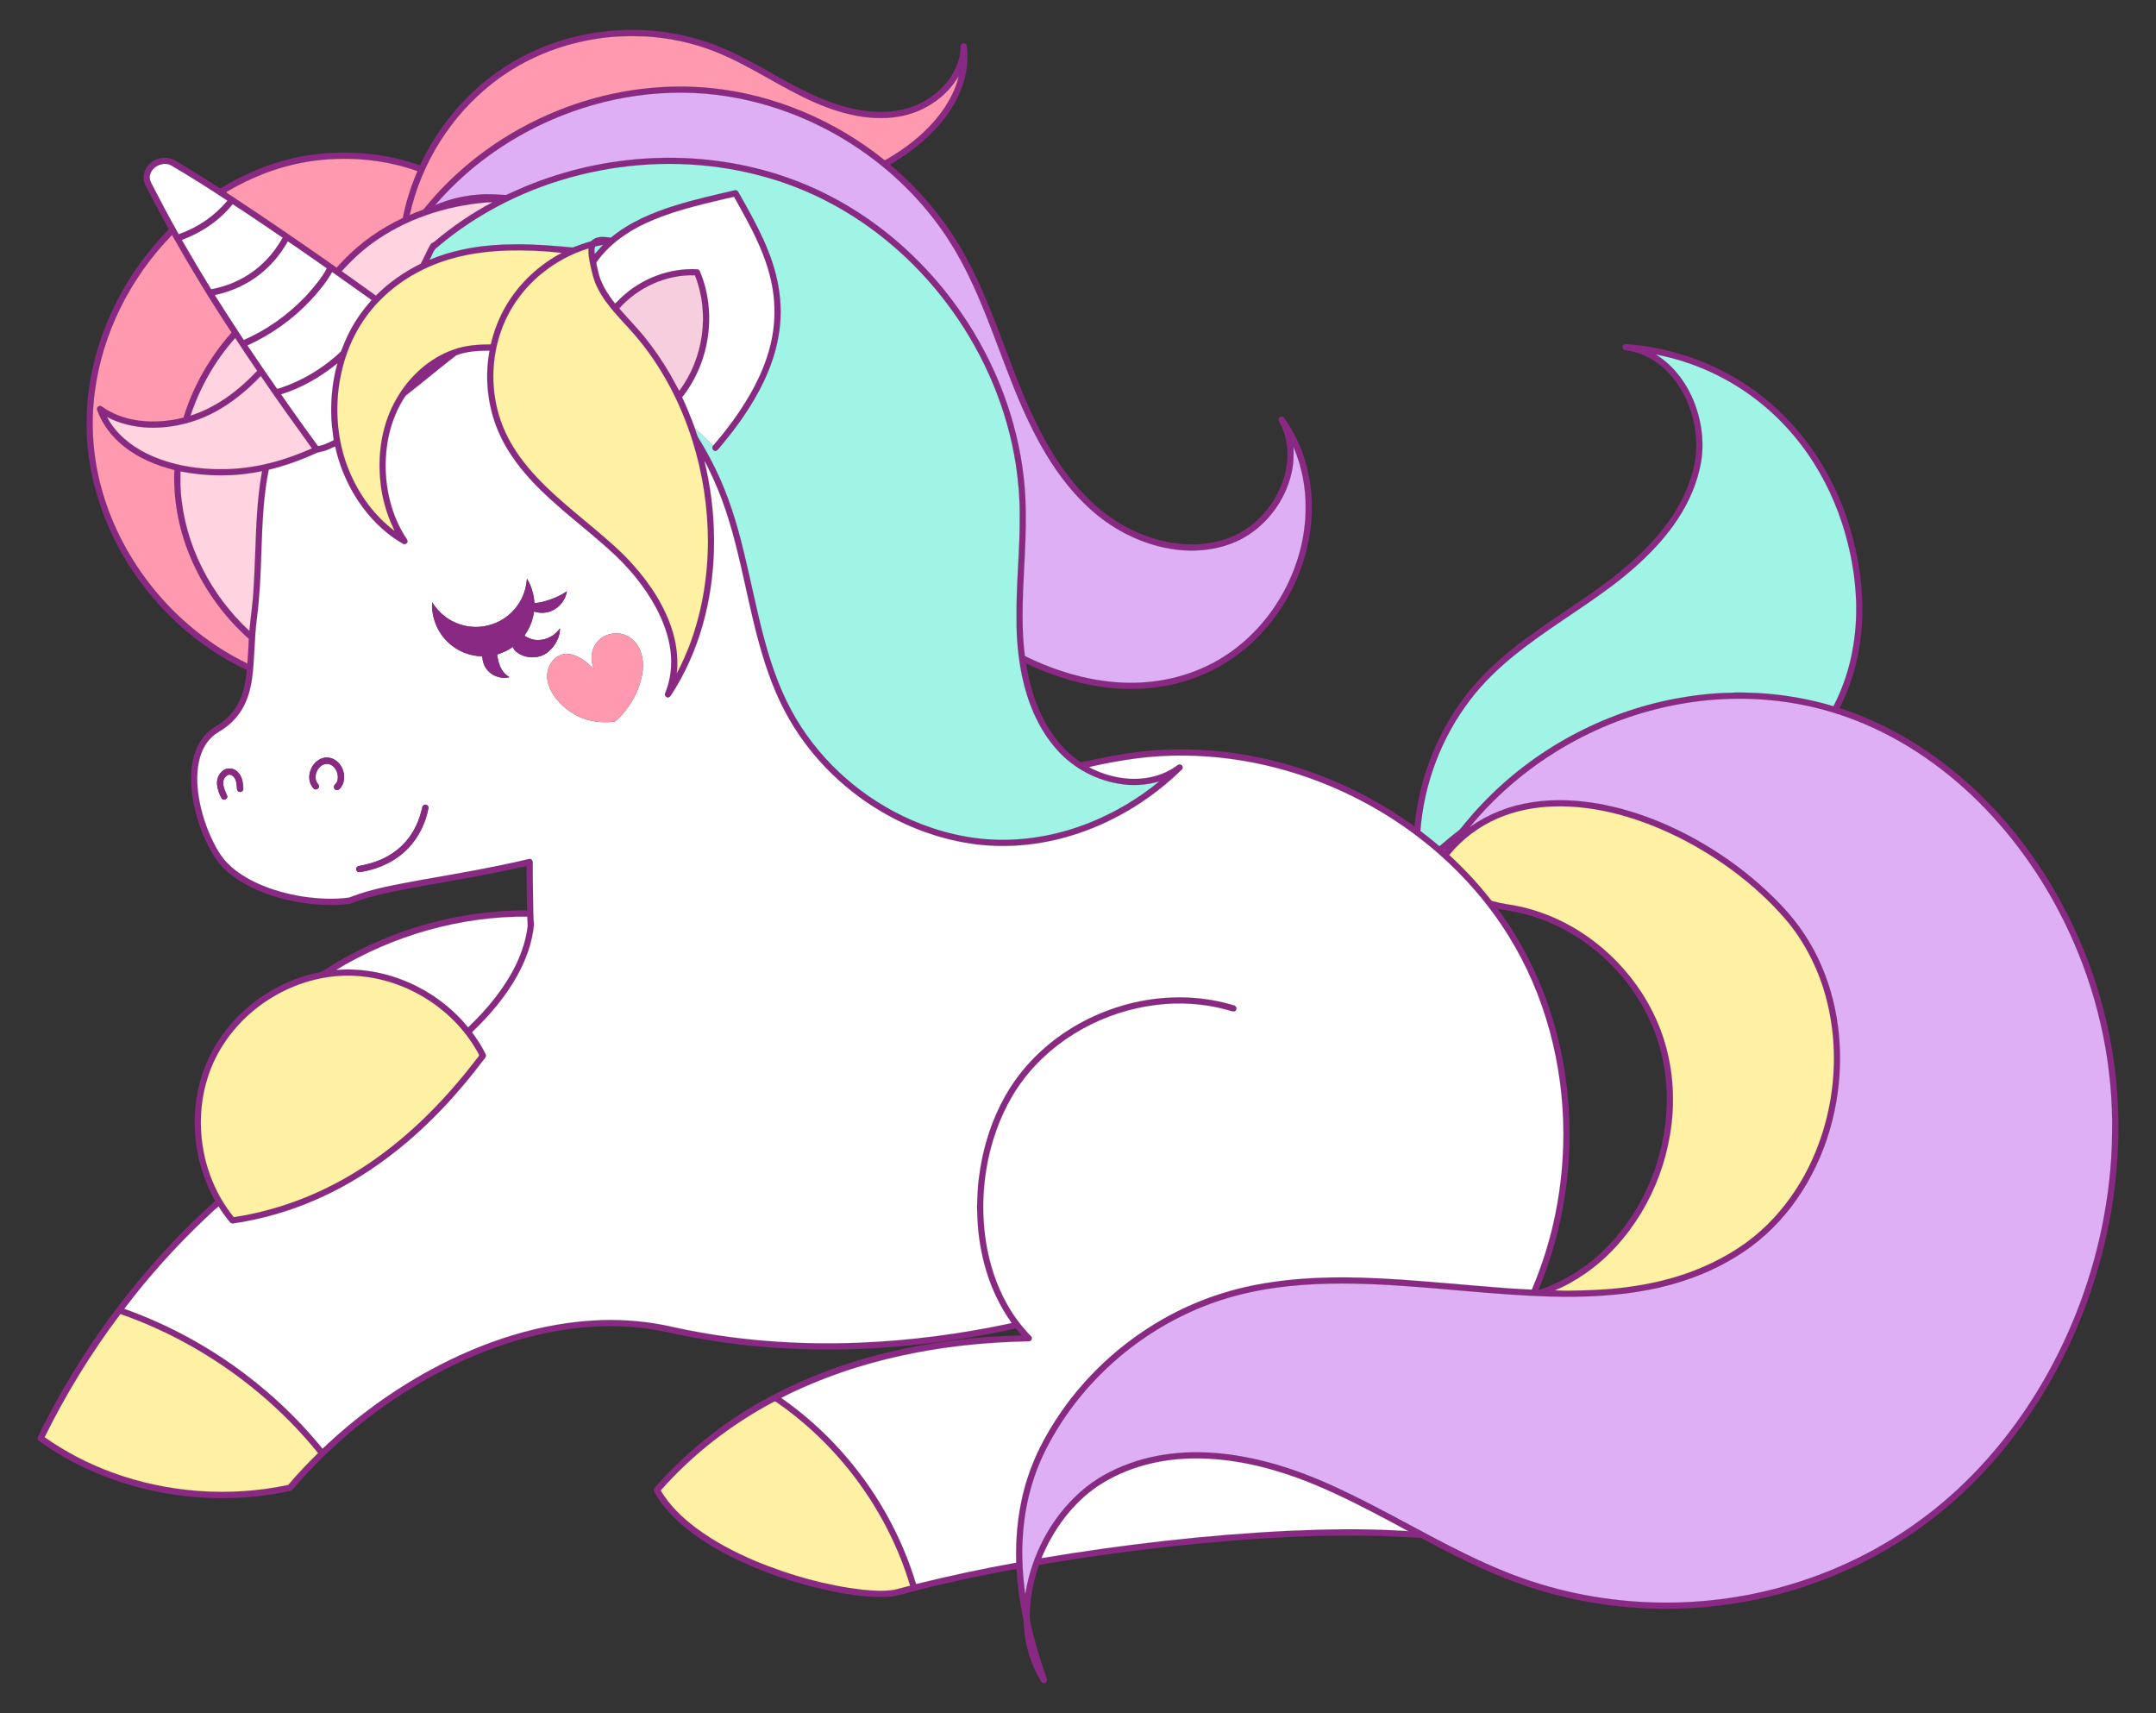
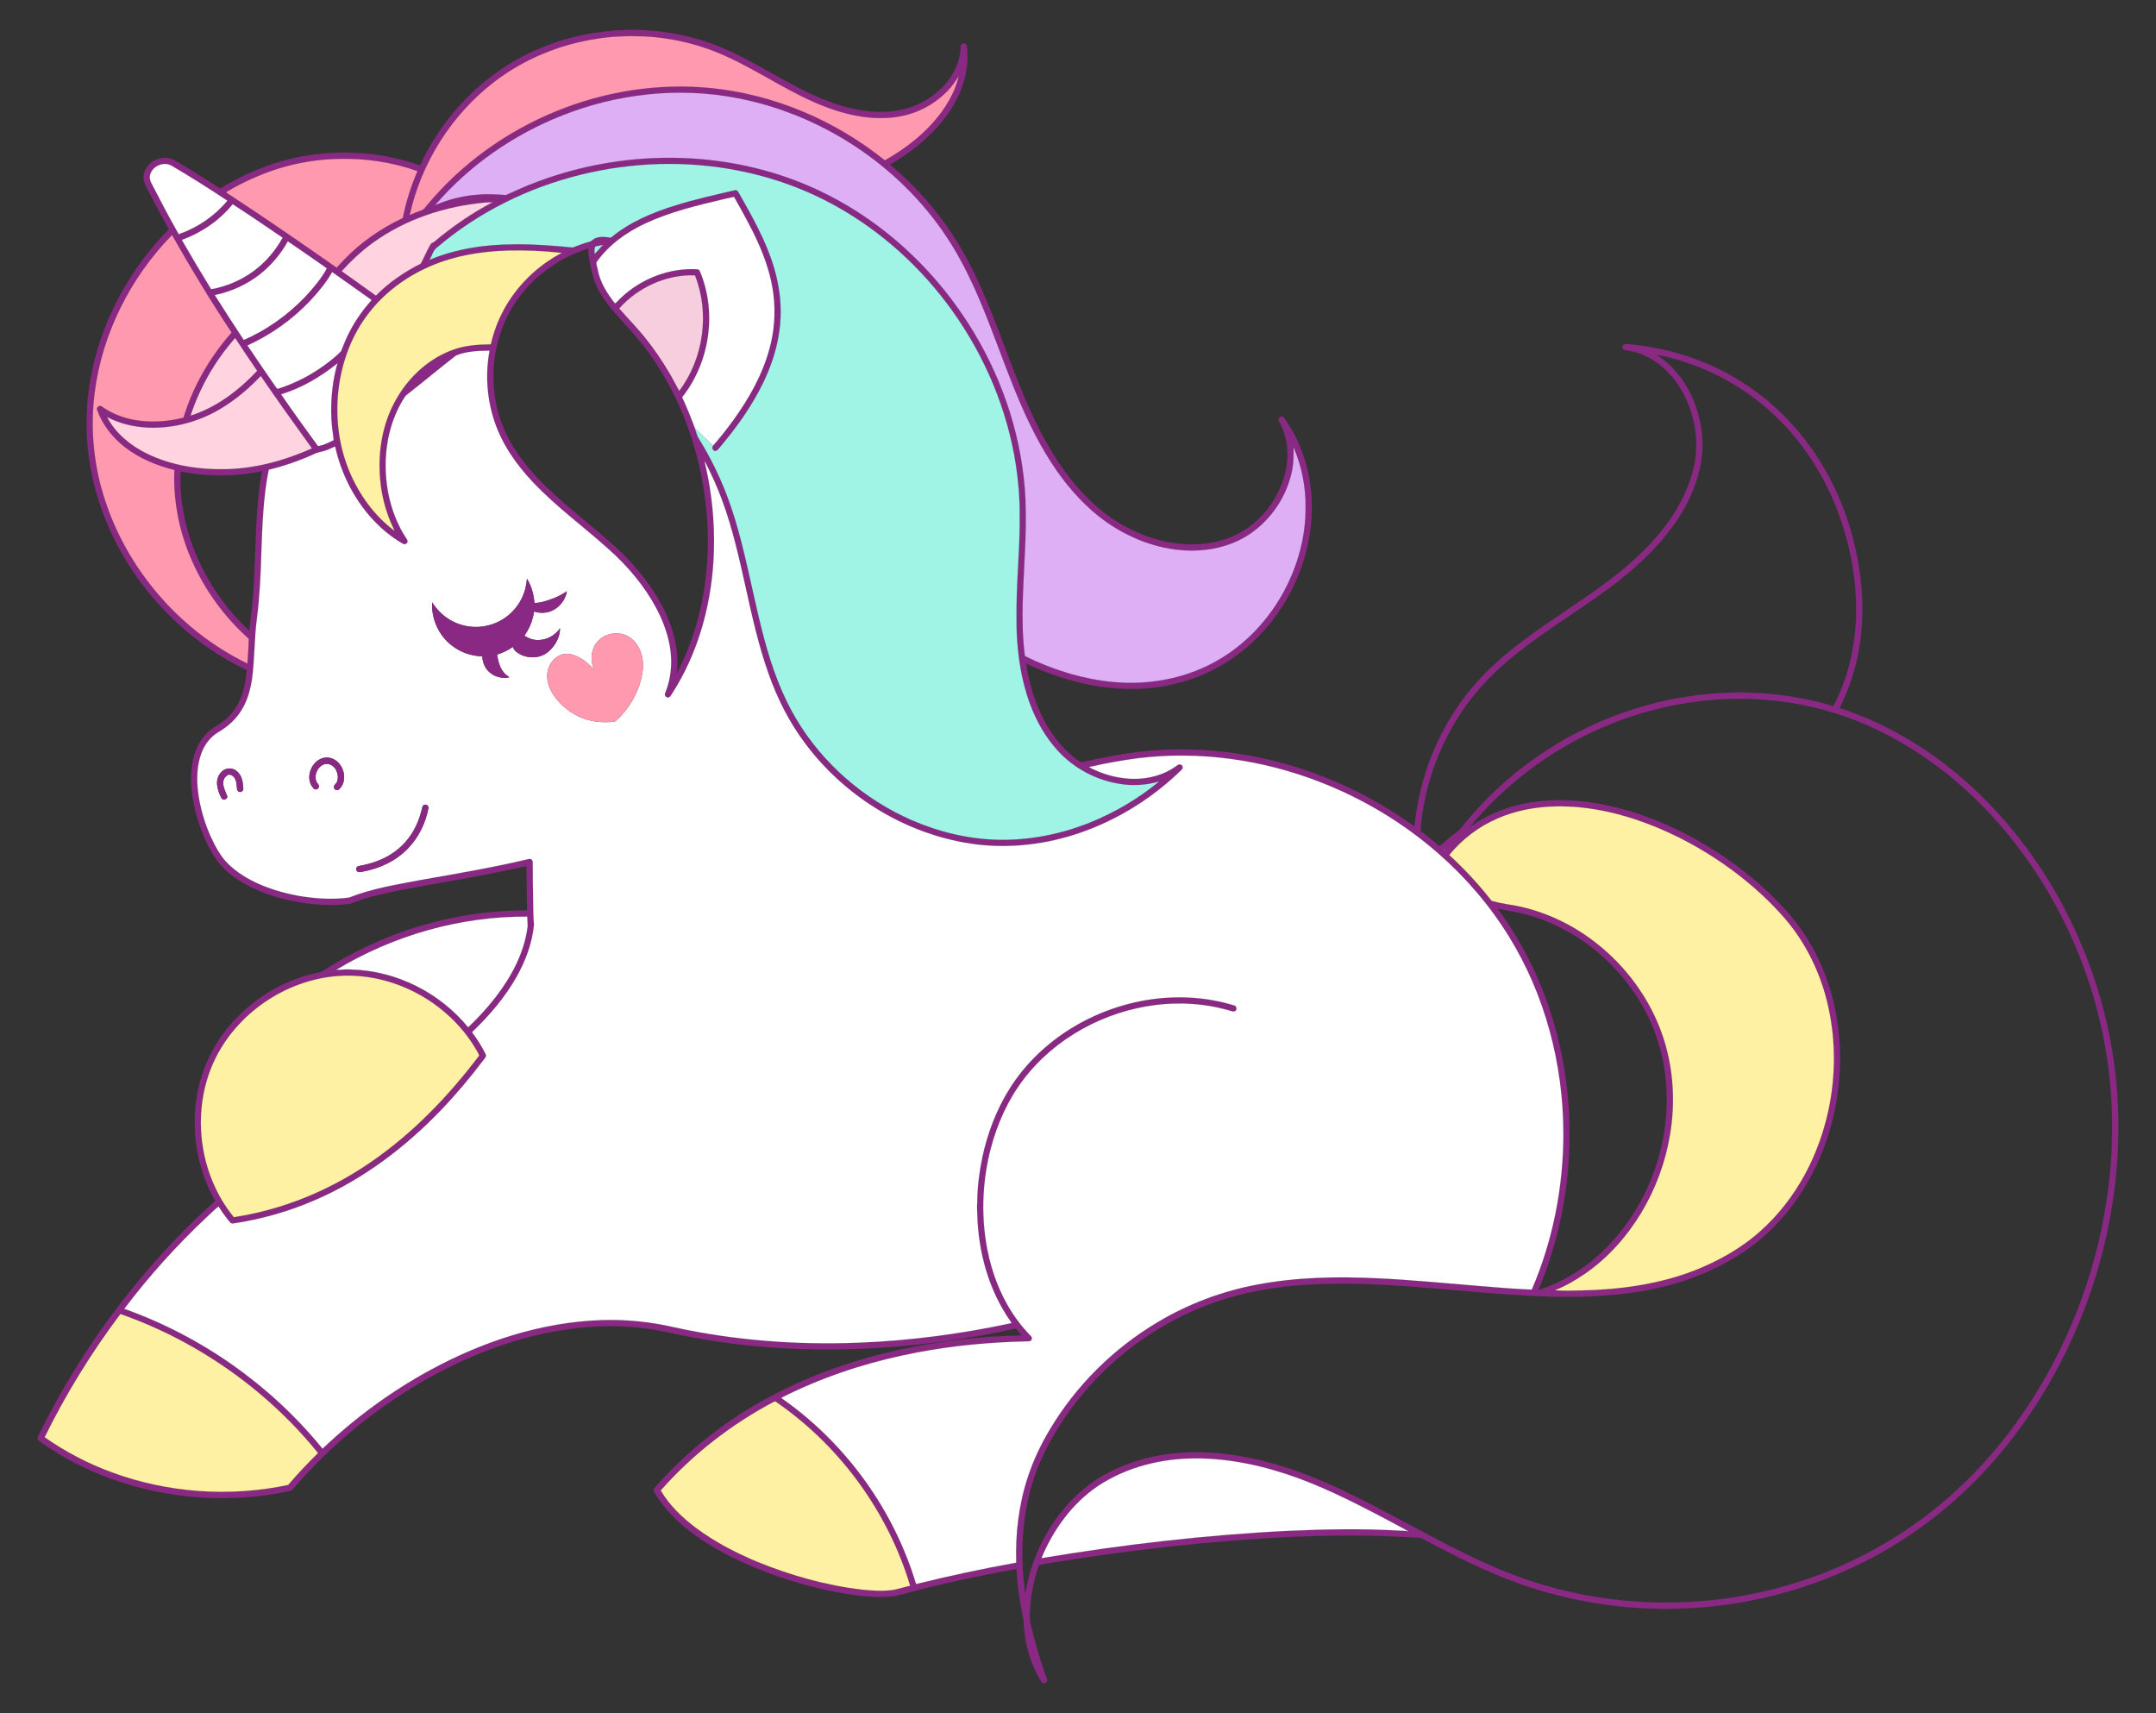
<svg xmlns="http://www.w3.org/2000/svg" version="1.1" id="Layer_1" x="0px" y="0px" viewBox="0 0 2086.847 1657.886" enable-background="new 0 0 2086.847 1657.886" xml:space="preserve">
  <rect x="0" y="0" width="2086.847" height="1657.886" fill="#333333" stroke="none" />
  <g>
    <path fill="#892983" stroke="#892983" stroke-width="0.062" d="M607.35,28.943h10.587c27.46,0.887,54.873,6.287,80.227,17   c33.76,14,63.66,35.713,97.427,49.7c11.913,4.84,24.24,8.833,36.953,10.92c15.54,2.733,31.78,2.527,46.953-2.08   c10.28-3.293,19.913-8.62,28.093-15.68c12.78-10.893,22.047-26.767,22.28-43.853c-0.393-3.553,5.387-4.147,5.833-0.687   c2.413,17.82-1.587,36.173-9.847,52.04c-10.227,19.84-26.133,36.22-43.887,49.507c-6.56,4.92-13.487,9.313-20.527,13.493   c19.56,16.38,37.147,35.133,52.187,55.753c15.227,20.727,27.307,43.587,37.553,67.133c20.947,47.707,35.18,98.367,60.54,144.107   c11.713,21.173,25.773,41.273,43.327,58.04c19.553,19.047,44.18,33.073,70.82,39.293c23.987,5.6,50.247,4.307,72.46-6.96   c20.3-10.627,35.833-29.513,43.36-51.053c6.567-18.613,6.307-40.2-3.58-57.62c-2.353-2.807,2.147-6.733,4.507-3.94   c14.44,19.913,23.247,43.76,26.047,68.153c6.147,52.627-14.193,106.893-51.253,144.353c-18.633,18.867-41.72,33.38-66.993,41.493   c-28.34,9.373-58.947,10.793-88.307,6.02c-23.913-3.893-47.12-11.62-68.98-21.993c3.787,24.513,11.773,48.847,26.207,69.24   c7.333,10.34,16.3,19.633,27.007,26.507c15.04-3.347,30.147-6.46,45.387-8.78c60.773-9.153,123.613-1.573,181.193,19.547   c34.233,12.547,66.747,29.82,96.213,51.3c4.36-46.207,21.827-91.207,50.407-127.84c12.567-16.193,27.487-30.433,43.427-43.273   c30.813-24.827,65.193-44.72,96.613-68.733c24.467-18.847,47.313-40.647,63.313-67.3c10.74-18.127,18.327-38.633,18.94-59.86   c0.353-21.46-5.767-43.1-17.833-60.9c-10.087-15-25.113-27.247-42.88-31.593c-2.827-0.793-5.767-0.98-8.607-1.633   c-2.12-0.507-2.747-3.547-1.193-4.96c0.933-1.113,2.533-0.7,3.827-0.74c37.953,3.08,75.32,14.747,107.8,34.733   c25.24,15.427,47.44,35.72,65.347,59.247c16.92,22.16,29.967,47.18,39.073,73.513c9.553,28.207,15.06,57.893,15.26,87.707   c0.18,33.42-6.713,67.173-22.173,96.94c48.007,15.553,91.84,42.733,128.787,76.933c37.887,35,68.873,77.227,92.113,123.207   c25.633,50.74,41.867,106.26,47.133,162.88c1.08,12.273,1.727,24.593,1.933,36.92v10.287c-0.647,58.627-12.067,117.04-32.98,171.78   c-18.94,49.587-45.653,96.293-79.547,137.187c-31.4,37.967-69.313,70.627-111.98,95.333c-50.893,29.64-108.1,48.293-166.64,54.653   c-16.433,2.007-32.987,2.4-49.513,2.68c-7.053-0.493-14.133-0.2-21.18-0.753c-31.44-1.78-62.713-7-92.98-15.707   c-40.42-11.353-78.28-29.967-115.213-49.607c-1.953-0.913-3.74-2.247-5.827-2.78c-18.707-0.847-37.413-2.033-56.14-2.147   c-59.48-0.58-118.887,3.62-178.02,9.74c-34.34,3.7-68.593,8.147-102.727,13.42c-10.68,1.813-21.447,3.18-32.067,5.36   c-5.413,15.753-8.727,32.313-8.86,49.007c-0.353,6.053,2.02,11.773,3.18,17.627c3.633,14.62,8.173,29.007,13.193,43.207   c0.84,1.753,0.013,3.707-1.72,4.513h-1.62c-1.627-0.58-2.327-2.2-3.153-3.533c-9.147-15.487-14.313-33.213-15.487-51.127   c-0.24-3.173-0.233-6.367-1.1-9.44c-3.087-15.333-5.273-30.88-6.1-46.507c-32.2,5.853-64.273,12.54-95.993,20.653   c-8.507,1.993-16.787,5.133-25.507,6.1c-20.16,1.593-40.3-1.753-60.007-5.707c-32.787-7.12-64.853-17.88-94.9-32.873   c-16.78-8.533-32.987-18.44-47.273-30.76c-10.653-9.24-20.287-19.88-27.173-32.247c-0.607-1.12-0.46-2.6,0.453-3.487   c29.093-33.4,64.107-61.52,102.62-83.34c37.853-21.333,78.813-36.947,120.98-47.3c43.12-10.533,87.44-16.073,131.8-16.993   c-1.913-2.247-3.813-4.507-5.72-6.753c-44.76,9.953-90.32,16.313-136.093,19.047c-64.34,3.653-129.3-0.073-192.407-13.553   c-13.507-3.08-27.167-5.707-41-6.713c-33.06-2.853-66.467,0.727-98.6,8.747c-49.887,12.613-96.833,35.507-139.093,64.667   c-34.32,23.647-65.573,51.733-92.633,83.44c-0.733,0.973-1.86,1.5-3.047,1.707c-56.88,12.227-117.093,8.087-171.873-11.493   c-24.993-9.013-48.867-21.287-70.447-36.82c-0.62-0.493-1.127-1.093-1.607-1.693v-2.06c19.64-40.373,42.967-78.94,69.44-115.2   c30.207-41.127,64.34-79.44,102.42-113.433c-22.733-40.08-26.453-90.733-8.5-133.32c18.447-43.64,59.213-76.48,105.187-87.053   c2.347-0.627,4.913-0.693,7.06-1.933c58.527-38.113,128.207-59.28,198.127-58.853c-0.087-5.833-0.24-11.667-0.26-17.493   c0.06-8.513-0.48-17.013-0.28-25.527c-8.5,1.82-16.953,3.847-25.493,5.48c-31.76,6.607-63.827,11.567-95.687,17.66   c-15.14,3.113-30.38,6.173-44.873,11.653c-1.88,0.733-3.707,1.707-5.74,1.907c-11.987,1.467-24.113,1.293-36.107,0.033   c-13.9-1.527-27.68-4.373-40.913-8.913c-12.233-4.2-24.107-9.753-34.567-17.427c-7.267-5.313-13.813-11.74-18.647-19.367   c-8.06-12.84-13.927-27.007-17.833-41.64c-4.427-16.827-6.567-34.713-2.973-51.907c2.14-10.313,7.013-20.32,14.987-27.367   c3.613-3.407,8.16-5.533,12.127-8.46c6.993-4.993,12.933-11.54,16.84-19.22c5.067-9.927,7.167-21.073,8.133-32.087   c-37.553-17.627-70.593-44.427-96.447-76.8c-33.733-42.187-55.36-94.547-58.333-148.68c-0.413-13.587-0.413-27.24,1.26-40.753   c4.56-39.34,18.367-77.453,39.287-111.033c11.013-17.847,24.233-34.273,38.813-49.32c-5.98-10.593-11.62-21.373-17.28-32.14   c-2.007-4.18-4.42-8.167-6.187-12.453c-2-5.04-0.907-10.873,2.047-15.3c5.58-8.507,17.927-11.953,26.9-6.867   c14.993,8.673,29.62,17.98,44.18,27.367c24.893-15.193,52.393-26.44,81.2-31.44c37.353-6.467,76.433-3.667,112.2,9.073   c2.133-4.4,4.26-8.813,6.633-13.093c23.873-44.247,62.58-80.74,109.16-100.073C549.157,35.53,578.217,29.63,607.35,28.943    M577.703,37.556c-36.26,5.467-71.287,19.913-100.267,42.487c-40.66,31.6-69.733,77.733-80.813,128.013   c3.793-1.74,7.687-3.247,11.613-4.647c2.413-0.713,3.467-3.22,5.1-4.907c33.253-40.093,76.86-71.287,125.047-90.907   c47.04-19.26,98.733-27.427,149.373-22.427c61.5,6.093,120.627,31.287,168.687,69.96c21.44-12.047,41.233-27.773,55.673-47.853   c7.073-10.06,12.94-21.2,15.727-33.247c-3.247,4.987-6.647,9.913-10.827,14.187c-9.393,9.687-21.14,17.067-33.92,21.393   c-15.807,5.38-32.913,5.7-49.307,3.3c-15.58-2.427-30.667-7.373-45.1-13.653c-33.5-14.647-63.48-36.347-97.607-49.687   c-21.067-8.213-43.46-12.9-66.013-14.273C609.257,34.723,593.344,34.95,577.703,37.556 M544.01,111.836   c-46.973,18.533-89.72,48.187-122.66,86.547c13.253-5.573,27.387-9.147,41.753-10.067c8.847-0.827,17.74-0.207,26.58,0.387   c8.507-3.667,16.873-7.753,25.573-11.007c77.9-30.58,166.773-33.713,246.027-6.22c27.407,9.553,53.487,22.847,77.413,39.273   c42.06,28.84,77.533,67.047,103.833,110.707c29.5,48.92,47.54,105.027,50.113,162.2c0.607,16.653,0.3,33.327-0.527,49.96   c-1.387,33.68-4.413,67.607-0.047,101.207c14.22,7.113,29.12,12.867,44.38,17.333c26.927,7.707,55.453,10.907,83.28,6.82   c25.693-3.553,50.64-13.12,71.76-28.247c21.42-15.227,38.953-35.68,51.407-58.78c13.12-24.593,20.88-52.34,20.753-80.307   c0.327-20.1-3.693-40.26-11.567-58.747c0.12,7.08,0.173,14.207-1.173,21.2c-4.687,25.44-20.087,48.667-41.58,63.033   c-21.06,14-47.567,18.007-72.327,14.653c-26.833-3.64-52.273-15.3-73.48-31.987c-18.46-14.7-33.78-33.033-46.507-52.833   c-14.353-22.34-25.533-46.54-35.493-71.1c-10.747-26.62-20.16-53.76-31.167-80.273c-9.56-23.007-20.387-45.607-34.213-66.387   c-46.16-69.44-121.193-118.733-203.04-134.3C656.65,83.996,597.33,90.676,544.01,111.836 M269.743,163.13   c-17.76,5.533-34.773,13.333-50.773,22.793c1.047,1.387,2.74,2.033,4.12,3.027c34.66,22.707,68.76,46.26,102.713,70.013   c2.567-2.74,5.093-5.52,7.713-8.2c16.113-16.6,35.427-29.92,56.32-39.787c3.08-15.567,7.933-30.76,14.207-45.333   c-24.607-8.793-50.88-12.613-76.973-11.833C307.657,154.23,288.303,157.423,269.743,163.13 M561.817,169.196   c-50.607,12.487-98.64,36.167-138.393,70.013c-4.187,2.807-5.093,8.113-7.58,12.2c26.02-10.913,54.46-14.96,82.533-14.973   c18.713-0.267,37.38,1.32,55.987,3.08c5.687-2.22,11.427-4.34,17.32-5.94c1.493-0.887,2.673-2.26,4.3-2.94   c4.793-2.133,10.22-1.38,15.24-0.613c18.2-15.127,40.387-24.433,62.807-31.34c18.747-5.873,37.96-10.087,57.073-14.56   c1.467-0.533,2.933,0.473,3.6,1.76c8.393,14.753,16.773,29.547,23.847,44.993c6.687,14.753,12.207,30.16,14.927,46.167   c2.933,16.207,2.96,32.953-0.027,49.153c-2.607,15.08-7.773,29.627-14.307,43.433c-11,22.913-25.853,43.76-42.22,63.127   c-1.28,1.507-2.447,3.327-4.5,3.827c-2.527-0.407-3.887-3.233-2.24-5.32c6.9-7.813,13.32-16.04,19.467-24.453   c15.067-20.84,28.033-43.64,34.907-68.56c4.887-17.253,6.233-35.48,4.053-53.273c-2.153-17.507-7.813-34.413-15.047-50.447   c-6.773-15.133-15.007-29.547-23.1-43.993c-3.147,0.66-6.287,1.367-9.413,2.067c-25.98,6.167-52.22,12.36-76.533,23.687   c-18.36,8.567-35.427,20.88-47.187,37.58c-0.287,2.367,0.967,4.787,1.293,7.173c2.273,12.253,9.093,23.02,16.713,32.647   c2.22-1.7,3.913-3.98,6.027-5.807c19.607-18.42,46.767-28.873,73.72-27.3c1.14,0.013,1.987,0.967,2.393,1.967   c16.747,39.78,9.593,88.187-17.187,121.907c4.567,9.66,8.493,19.6,12.2,29.607c1.293,3.587,1.993,7.46,4.133,10.687   c5.667,9.2,10.9,18.673,15.607,28.407c12.813,25.9,21.24,53.707,27.96,81.74c6.893,28.153,12.3,56.667,19.907,84.647   c7.173,26.52,16.553,52.687,30.68,76.36c25.84,43.307,65.787,77.833,111.98,97.907c26.373,11.44,54.867,18.28,83.66,18.873   c30.08,0.613,60.16-5.347,88.067-16.487c24.307-9.727,47.14-23.193,67.36-39.827c-12.82,3.653-26.433,4.467-39.553,2.02   c-24.22-4.12-46.853-17.2-62.307-36.333c-16.073-19.38-25.627-43.373-30.807-67.82c-3.727-18.18-5.467-36.747-5.293-55.3   c-0.507-33.82,3.507-67.52,3.06-101.333c0.113-15.873-1.347-31.713-3.633-47.407c-8.307-54.06-30.18-105.78-62.107-150.113   c-29.347-40.767-67.307-75.513-111.2-100.073c-29.487-16.56-61.66-28.253-94.827-34.78   C664.583,155.183,611.85,156.81,561.817,169.196 M145.257,169.496c-0.707,2.54,0.047,5.22,1.167,7.527   c8.56,16.673,17.307,33.267,26.553,49.573c18.227-6.267,34.72-17.547,47.053-32.373c-17.673-11.68-35.547-23.067-53.827-33.767   C158.523,155.816,147.177,160.783,145.257,169.496 M360.297,235.45c-10.8,7.88-20.567,17.087-29.513,27   c11,7.893,22.12,15.633,33.053,23.627c12.5-12.787,27.487-22.92,43.4-30.94c3.387-6.067,5.867-12.627,9.44-18.6   c0.693-1.393,2.34-1.62,3.487-2.487c17.413-14.6,36.2-27.66,56.333-38.22c-2.033-0.047-4.073,0.02-6.1,0.167   C431.17,199.376,392.243,212.096,360.297,235.45 M225.21,197.656c-12.753,15.807-30.153,27.573-49.167,34.547   c9.227,16.013,18.647,31.913,28.34,47.647c14.873-2.547,29.107-8.727,41.253-17.667c11.553-8.467,20.893-19.687,27.907-32.127   C257.49,219.176,241.517,208.163,225.21,197.656 M91.663,380.27c-3.893,30.42-1.687,61.58,6.28,91.187   c19.887,73.593,72.927,137.413,141.5,170.653c0.653-7.933,1.007-15.893,1.347-23.847c-25.44-22.693-45.633-51.313-58.153-83.04   c-10.127-25.433-15.02-52.96-13.893-80.333c-17.333-4.34-34.253-11.373-48.38-22.48c-11.773-9.213-21.327-21.513-26.373-35.653   c-0.933-2.16,1.6-4.733,3.747-3.8c1.9,0.913,3.513,2.313,5.333,3.367c9.553,5.793,20.427,9.267,31.487,10.693   c14.347,1.86,29.047,0.74,43.033-2.88c9.253-30.413,25.513-58.52,46.533-82.313c-20.36-30.72-39.527-62.227-57.633-94.32   C126.25,268.756,98.87,322.93,91.663,380.27 M278.577,233.623c-6.753,12.26-15.973,23.16-26.953,31.827   c-12.733,10.013-27.867,16.833-43.7,20.133c9.227,14.533,18.527,29.033,28.033,43.387c22.353-9.673,42.54-24.2,59.407-41.733   c7.773-8.513,15.487-17.327,20.953-27.54C303.743,250.996,291.284,242.116,278.577,233.623 M576.063,238.636   c-0.793,2.28-0.633,4.707-0.52,7.073c2.96-2.6,5.153-5.98,8.107-8.62C581.083,237.416,578.577,238.07,576.063,238.636    M524.33,264.79c-18.613,15.16-32.967,35.627-40.287,58.527c-8.713,26.613-8.667,56.033,0.24,82.593   c4.307,12.827,10.807,24.853,18.673,35.84c20.267,28.187,48.193,49.353,74.413,71.62c12.453,10.593,24.953,21.247,35.76,33.567   c16.84,18.953,31.107,40.807,38.287,65.307c3.727,12.707,5.047,26.107,3.7,39.28c20.7-38.967,29.873-83.353,30.1-127.287   c-0.087-33.287-5.133-66.573-15.2-98.313c-11.727-37.027-30.173-72.153-55.573-101.647c-12.493-14.507-27.027-27.713-35.793-45   c-3.787-7.153-5.62-15.093-7.313-22.94c-1.047-5.22-2.107-10.507-1.787-15.86C553.077,245.51,537.643,253.87,524.33,264.79    M491.23,242.503c-27.653,0.827-55.607,5.747-80.66,17.867c-22.04,10.487-41.733,26.193-56.093,45.993   c-15.46,21.14-24.24,46.713-27.02,72.64c-2.66,25.813,0.513,52.367,10.46,76.413c9.32,22.747,24.193,43.52,43.953,58.307   c-1.093-2.873-2.62-5.547-3.78-8.393c-5.627-13.427-9.08-27.767-10.22-42.28c-2.28-26.413,2.4-53.827,15.74-76.947   c12.313-21.58,31.793-39.607,55.467-47.827c11.447-4.14,23.733-4.953,35.8-5.04c0.68-1.06,0.653-2.44,1.04-3.627   c3.733-14.527,9.92-28.433,18.353-40.84c12.533-18.413,29.673-33.707,49.42-44.013C526.29,242.79,508.737,242.076,491.23,242.503    M300.377,290.963c-17.22,18.22-38.027,32.987-60.833,43.373c9.087,13.573,18.353,27.033,27.647,40.467   c0.487,0.587,0.9,1.707,1.9,1.373c15.833-4.987,30.827-12.613,44.293-22.307c5.833-4.293,11.653-8.72,16.673-13.947   c2.513-6.44,5.093-12.887,8.347-19.007c5.673-11.073,12.987-21.247,21.253-30.533c-12.727-8.987-25.367-18.093-38.133-27.027   C315.73,273.443,308.27,282.47,300.377,290.963 M599.397,298.496c8.653,10.04,18.073,19.413,26.253,29.867   c8.073,10.16,15.38,20.92,21.967,32.1c3.527,5.8,6.467,11.933,9.833,17.813c23.54-31.447,29.72-75.207,15.173-111.78   C645.05,265.51,617.683,278.01,599.397,298.496 M184.517,402.163c25.053-7.92,46.513-24.367,64.373-43.273   c-7.14-10.533-14.373-21-21.26-31.7C208.343,348.883,193.617,374.61,184.517,402.163 M441.497,344.01   c-15.673,12.04-30.76,24.833-46.347,36.993c-1.1,0.88-2.28,1.707-3.107,2.873c-11.88,18.04-17.773,39.58-18.64,61.047   c-0.893,24.547,4.333,49.64,16.727,70.987c1.313,2.42,3.127,4.553,4.313,7.047c0.8,2.273-1.913,4.553-4.06,3.527   c-12.5-7-23.453-16.54-32.84-27.32c-16.393-19.107-27.767-42.407-33.153-66.973c-2.42,0.733-4.553,2.153-6.94,2.973   c-3.627,1.633-7.62,2.08-11.347,3.353c-14.76,6.833-30.153,12.273-45.96,16.133c-5.267,25.967-6.12,52.56-7.113,78.947   c-0.573,21.8-1.6,43.613-4.387,65.26c-2.527,19.253-2.033,38.773-4.647,58.013c-1.6,10.86-4.6,21.733-10.587,31.047   c-5.42,8.633-13.24,15.573-22.027,20.667c-7.96,4.693-13.78,12.533-16.727,21.227c-4.06,11.533-4.307,24.02-2.98,36.06   c1.813,15.027,6.067,29.727,12.22,43.547c4.4,9.527,9.34,19.093,16.893,26.533c8.393,8.287,18.627,14.5,29.347,19.32   c13.667,6.08,28.227,10.007,42.98,12.373c14.84,2.133,30.02,3.067,44.913,0.92c22.127-8.78,45.8-12.507,69.08-16.933   c34.987-6.2,70.073-12.047,104.647-20.307c2.22-0.76,4.273,1.407,3.913,3.587c-0.073,12.9,0.24,25.787,0.427,38.687   c0.187,7.12,0.04,14.26,0.793,21.353c-1.713,17.447-7.853,34.227-16.32,49.493c-11.407,20.44-26.793,38.4-43.673,54.513   c5.053,6.747,9.607,13.907,13.313,21.487c0.833,1.98-0.807,3.607-1.907,5.047c-12.74,16.88-26.347,33.1-40.96,48.387   c-34.72,36.293-75.6,67.313-121.853,87.34c-25.4,11.087-52.273,18.76-79.68,22.847c-1.24,0.273-2.533-0.2-3.247-1.24   c-4.007-4.813-7.733-9.873-11.007-15.213c-4.033,3.187-7.693,6.86-11.48,10.347c-28.967,27.28-55.747,56.927-79.733,88.68   c74.653,26.54,141.84,73.873,191.847,135.34c31.193-29.653,66.18-55.36,103.973-75.973c51.027-27.793,107.86-46.54,166.247-48.487   c23.447-0.713,47.007,1.56,69.853,6.9c58.853,12.907,119.4,17.373,179.553,14.967c49.533-1.94,98.827-8.54,147.28-18.92   c-1.413-2.76-3.507-5.107-5.047-7.787c-17.513-27.527-26.307-60.02-27.967-92.433c-0.033-5.767-0.753-11.54-0.207-17.293   c0.127-14.327,1.96-28.587,4.853-42.607c5-23.5,13.653-46.327,26.433-66.72c13.98-22.24,33.08-41.12,55.027-55.493   c23.02-15.107,49.173-25.347,76.287-30.107c28.333-4.833,57.84-3.633,85.387,4.793c3.127,0.147,4.26,4.813,1.187,5.947   c-2.527,0.447-4.873-0.86-7.253-1.413c-22.173-6.14-45.553-7.587-68.367-4.833c-50.313,6.087-98.567,32.127-129.227,72.8   c-14.88,19.74-25.067,42.747-31.3,66.593c-7.513,29.2-9.193,59.94-4.553,89.747c3.34,21.4,10.12,42.367,20.833,61.24   c6.26,11.053,14.013,21.253,22.887,30.347c1.593,1.487,0.507,4.627-1.667,4.793c-5.327,0.327-10.673,0.313-16,0.54   c-35.827,1.42-71.587,5.527-106.64,13.153c-40.633,8.733-80.32,22.22-117.433,41c1.087,1.26,2.607,2.013,3.913,3.027   c59.94,43.167,105.273,106.393,126.453,177.187c32.067-7.847,64.353-14.847,96.86-20.667c-0.78-27.98,2.433-56.247,11.307-82.873   c5.22-16.147,12.627-31.527,21.327-46.073c25.34-42.573,61.66-78.44,104.213-103.747c29.507-17.667,62.167-29.967,95.947-36.34   c37.98-7.233,76.873-8.067,115.393-6.253c33.873,1.487,67.613,4.9,101.4,7.633c16.473,1.433,32.967,2.713,49.487,3.4   c20.553-47.74,30.7-99.813,30.56-151.733c-0.18-66.487-17.66-133.327-52.727-190.033c-18.553-30.027-41.793-57.107-68.36-80.32   c-33.773-29.54-72.813-53-114.647-69.187c-55.6-21.58-116.447-30.233-175.74-22.98c-15.967,2.04-31.793,5.007-47.487,8.533   c1.627,1.253,3.573,1.967,5.427,2.847c11.927,5.46,24.98,8.5,38.1,8.6c14.153,0.04,28.533-3.713,40.153-11.967   c1.327-0.907,2.633-2.347,4.427-1.96c2.42,0.147,3.34,3.72,1.42,5.14c-27.927,27.26-61.813,48.533-98.773,61.167   c-31.927,10.953-66.28,15.153-99.84,11.093c-65.22-8.22-125.927-44.607-165.3-97.04c-15.587-20.527-27.36-43.753-35.9-68.02   c-19.653-54.953-24.927-113.893-45.227-168.647c-4.687-12.753-10.42-25.093-16.58-37.193c0.093,2.287,0.887,4.453,1.327,6.68   c5.62,25.547,8.233,51.773,7.64,77.92c-1.107,49.927-14.2,100.333-41.813,142.307c-0.56,1.153-1.773,1.56-2.873,2.02   c-0.927-0.507-2.133-0.74-2.567-1.813c-0.88-1.44,0.1-3.013,0.58-4.393c4.727-12.013,6.013-25.153,4.68-37.947   c-1.653-14.873-6.873-29.16-13.807-42.353c-11.607-21.76-27.773-40.867-46.167-57.193c-24.1-21.713-50.533-40.873-72.92-64.46   c-16.227-17.093-30.213-36.88-37.68-59.413c-7.333-21.873-8.947-45.627-4.733-68.3C462.944,339.49,451.69,339.876,441.497,344.01    M1602.95,343.143c18.627,11.573,31.733,30.56,38.773,51.093c6.54,19.207,8.253,40.3,3.347,60.087   c-4.487,19.707-13.727,38.1-25.493,54.447c-16.74,23.2-38.213,42.553-61.027,59.627c-30.053,22.38-62.447,41.507-91.693,64.993   c-15.947,12.807-30.84,27.067-43.307,43.327c-28.147,36.547-45.187,81.473-48.687,127.447c4.62,3.44,9.127,7.04,13.567,10.727   c1.74,1.18,3.113,3.113,5.053,3.9c5.633-4.853,11.293-9.707,17.253-14.18c2.86-2.027,4.733-5.04,6.987-7.66   c5.407-6.573,11.027-12.98,16.94-19.107c49.667-52.307,116.073-88.36,186.94-101.753c17.873-3.26,35.987-5.5,54.173-5.687   c8.2-0.727,16.413,0.107,24.627,0.213c25.127,1.333,50.127,5.553,74.24,12.793c9.5-18.293,15.947-38.14,19.147-58.493   c5.487-32.987,2.72-66.94-5.34-99.28c-6.693-26.953-17.44-52.953-32.2-76.507c-16.173-25.907-37.28-48.78-62.08-66.64   C1667.097,362.983,1635.73,349.39,1602.95,343.143 M272.117,381.643c11.567,16.887,23.627,33.433,35.633,50.007   c5.447-0.673,10.333-3.34,15.193-5.707c-1.087-8.74-2.407-17.487-2.407-26.32c-0.2-16.14,1.567-32.413,6.033-47.953   C310.39,364.763,292.057,375.47,272.117,381.643 M215.31,394.51c-21.273,13.28-46.507,20.26-71.6,19.393   c-13.84-0.613-27.7-3.773-40.013-10.247c8.193,15.733,22.553,27.413,38.247,35.193c24.013,11.78,51.2,15.847,77.747,15.127   c28.413-0.787,56.253-8.46,82.093-20.047c-0.807-1.48-1.867-2.787-2.847-4.14c-15.76-21.78-31.38-43.66-46.533-65.867   C241.324,375.543,229.043,386.123,215.31,394.51 M174.737,456.303c-0.127,6.42-0.167,12.86,0.273,19.267   c3.633,51.333,28.793,100.127,66.34,134.947c1.247-13.867,3.493-27.64,4.08-41.56c2.447-37.68,1.36-75.713,8.213-112.993   C227.737,461.47,200.703,461.37,174.737,456.303 M1601.357,686.79c-69.407,17.84-133.007,57.973-178.473,113.427   c17.6-12.42,38.14-20.54,59.433-23.747c21.88-3.56,44.293-2.353,66.053,1.493c41.22,7.647,80.253,24.947,115.247,47.8   c21.953,14.387,42.353,31.18,60.44,50.22c16.647,17.3,30.147,37.607,39.487,59.733c17.467,41.02,21.467,87.173,13.833,130.92   c-8.367,48.493-31.613,95.033-68.313,128.247c-18.3,16.627-39.947,29.253-62.753,38.627c-26.293,10.713-54.333,16.733-82.553,19.4   c-33.7,3.373-67.647,2.273-101.387-0.007c-62.38-4.087-124.68-12.827-187.327-10.187c-35.16,1.473-70.467,6.887-103.58,19.14   c-63.913,23.54-119.147,70.073-152.853,129.293c-8.353,14.567-15.213,30.033-19.913,46.167c-5.147,17.187-7.94,35.027-8.847,52.927   c-0.993,17.407,0.233,34.853,2.42,52.127c0.813-2.173,0.86-4.52,1.4-6.747c7.507-37.233,27.527-72.273,57.213-96.213   c14.247-11.38,30.867-19.54,48.153-25.18c17.653-5.68,36.187-8.373,54.7-8.82c31.74-0.493,63.313,5.6,93.38,15.507   c23.04,7.593,45.193,17.607,66.9,28.38c47.927,23.767,93.74,51.953,143.507,71.893c87.193,35.18,186.347,39.12,276.273,11.927   c50.487-15.1,98.073-39.953,139.16-72.973c39.547-31.747,72.833-70.967,99.22-114.2c29.347-48.16,50.287-101.387,61.9-156.567   c6.327-30.62,10.087-61.84,10.207-93.12c1.153-63.073-11.873-126.267-37.007-184.093c-20.607-47.473-49.287-91.553-85.147-128.927   c-35.553-37.073-78.487-67.553-126.5-86.207c-27.647-10.793-56.9-17.46-86.487-19.753   C1673.017,674.316,1636.443,677.763,1601.357,686.79 M1449.563,792.076c-18.113,7.827-34.28,20.073-46.76,35.347   c14.087,12.987,27.247,26.993,39.133,42.027c0.887,1.053,1.607,2.54,3.16,2.713c4.387,1.127,8.813,2.153,13.307,2.847   c17.707,2.44,34.953,7.847,51.087,15.507c47.533,22.72,85.253,65.473,101.167,115.773c9.287,29.62,11.033,61.433,5.813,91.987   c-4.367,26.467-13.82,52.08-27.607,75.093c-13.88,23.04-32.107,43.7-54.28,59.067c-9.253,6.313-18.973,12.12-29.413,16.233   c8.6,0.733,17.26,0.233,25.886,0.133c36.867-0.76,74.073-5.84,108.647-19.153c23.64-9.233,46.173-21.9,65.04-39   c16.8-15.113,30.767-33.26,41.667-53.027c28.92-52.98,36.553-117.367,20.12-175.507c-7.547-26.26-20.24-51.147-37.927-72.027   c-15.293-17.827-32.793-33.693-51.64-47.68c-21.807-16.12-45.44-29.793-70.4-40.407c-32.393-13.713-67.42-22.64-102.793-21.487   C1485.21,781.016,1466.63,784.67,1449.563,792.076 M1398.61,821.816c-0.827-0.027-1.473,1.573-0.393,1.667   C1398.977,823.47,1399.663,821.89,1398.61,821.816 M1449.65,879.45c1.547,2.313,3.293,4.5,4.853,6.827   c35.587,50.5,56.64,110.653,62.727,172c6.567,64.407-3.1,130.473-28.173,190.193c5.287-1.287,10.22-3.727,15.247-5.78   c13.107-5.947,25.493-13.493,36.66-22.58c17.973-14.587,32.86-32.787,44.46-52.773c14.953-25.967,24.347-55.167,27.053-85.02   c2.747-28.967-0.993-58.653-11.66-85.767c-21.06-53.313-67.627-96.26-123.06-111.46   C1468.537,882.463,1459.023,881.303,1449.65,879.45 M325.543,938.556c4.953,0.107,9.88-0.82,14.833-0.307   c43.313,1.193,85.4,22.467,112.773,55.933c9.547-9.087,18.5-18.813,26.573-29.233c15.447-20.047,27.96-43.32,30.993-68.76   c-0.087-3.027-0.26-6.06-0.407-9.08C445.517,886.696,380.984,905.19,325.543,938.556 M208.503,1024.35   c-24.053,48.927-16.64,111.387,17.82,153.56c47.047-7.14,92.127-25.587,131.34-52.433c41.227-27.987,76.18-64.34,106.133-103.973   c-0.953-2.813-2.753-5.213-4.173-7.793c-26.067-42.86-75.627-70.507-125.86-69.467C281.63,945.53,231.59,977.623,208.503,1024.35    M116.557,1271.696c-28.067,37.34-52.7,77.28-73.3,119.207c20.107,14.127,42.08,25.553,65.147,34.013   c54.2,19.927,114.02,24.087,170.507,12.153c9.14-10.72,18.813-20.987,28.893-30.827c-16.72-20.873-35.693-39.913-56.087-57.193   C211.79,1315.443,165.837,1288.916,116.557,1271.696 M749.323,1356.483c-41.3,21.827-78.853,50.9-109.773,85.96   c8.54,14.5,20.947,26.307,34.307,36.347c17.773,13.233,37.553,23.533,57.92,32.14c32.927,13.56,67.56,23.393,102.98,27.5   c10.193,0.993,20.567,1.72,30.733,0.087c5.173-1.167,10.267-2.654,15.413-3.953c-21.12-70.387-66.513-133.14-126.487-175.553   C752.757,1358.203,751.29,1355.91,749.323,1356.483 M1062.477,1438.33c-24.78,16.86-42.96,42.093-54.38,69.56   c79.1-13.167,158.893-22.52,238.993-26.427c35.513-1.58,71.12-2.28,106.633-0.247c3.113,0.233,6.287,0.04,9.367,0.727   c-11.053-6.28-22.387-12.053-33.607-18.013c-23.693-12.3-47.747-24.04-72.813-33.313c-31.867-11.62-65.54-19.287-99.58-19.167   C1123.93,1411.423,1090.257,1419.823,1062.477,1438.33z" />
    <path fill="#FF99AF" stroke="#FF99AF" stroke-width="0.062" d="M577.703,37.556c15.64-2.607,31.553-2.833,47.367-2.26   c22.553,1.373,44.947,6.06,66.013,14.273c34.127,13.34,64.107,35.04,97.607,49.687c14.433,6.28,29.52,11.227,45.1,13.653   c16.393,2.4,33.5,2.08,49.307-3.3c12.78-4.327,24.527-11.707,33.92-21.393c4.18-4.273,7.58-9.2,10.827-14.187   c-2.787,12.047-8.653,23.187-15.727,33.247c-14.44,20.08-34.233,35.807-55.673,47.853c-48.06-38.673-107.187-63.867-168.687-69.96   c-50.64-5-102.333,3.167-149.373,22.427c-48.187,19.62-91.793,50.813-125.047,90.907c-1.633,1.687-2.687,4.193-5.1,4.907   c-3.927,1.4-7.82,2.907-11.613,4.647c11.08-50.28,40.153-96.413,80.813-128.013C506.417,57.47,541.443,43.023,577.703,37.556z" />
    <path fill="#DFAFF6" stroke="#DFAFF6" stroke-width="0.062" d="M544.01,111.836c53.32-21.16,112.64-27.84,169.093-16.933   c81.847,15.567,156.88,64.86,203.04,134.3c13.827,20.78,24.653,43.38,34.213,66.387c11.007,26.513,20.42,53.653,31.167,80.273   c9.96,24.56,21.14,48.76,35.493,71.1c12.727,19.8,28.047,38.133,46.507,52.833c21.207,16.687,46.647,28.347,73.48,31.987   c24.76,3.353,51.267-0.653,72.327-14.653c21.493-14.367,36.893-37.593,41.58-63.033c1.347-6.993,1.293-14.12,1.173-21.2   c7.873,18.487,11.893,38.647,11.567,58.747c0.127,27.967-7.633,55.713-20.753,80.307c-12.453,23.1-29.987,43.553-51.407,58.78   c-21.12,15.127-46.067,24.693-71.76,28.247c-27.827,4.087-56.353,0.887-83.28-6.82c-15.26-4.467-30.16-10.22-44.38-17.333   c-4.367-33.6-1.34-67.527,0.047-101.207c0.827-16.633,1.133-33.307,0.527-49.96c-2.573-57.173-20.613-113.28-50.113-162.2   c-26.3-43.66-61.773-81.867-103.833-110.707c-23.927-16.427-50.007-29.72-77.413-39.273c-79.253-27.493-168.127-24.36-246.027,6.22   c-8.7,3.253-17.067,7.34-25.573,11.007c-8.84-0.593-17.733-1.213-26.58-0.387c-14.367,0.92-28.5,4.493-41.753,10.067   C454.29,160.023,497.037,130.37,544.01,111.836z" />
    <path fill="#FF99AF" stroke="#FF99AF" stroke-width="0.062" d="M269.743,163.13c18.56-5.707,37.913-8.9,57.327-9.32   c26.093-0.78,52.367,3.04,76.973,11.833c-6.273,14.573-11.127,29.767-14.207,45.333c-20.893,9.867-40.207,23.187-56.32,39.787   c-2.62,2.68-5.147,5.46-7.713,8.2C291.85,235.21,257.75,211.656,223.09,188.95c-1.38-0.993-3.073-1.64-4.12-3.027   C234.97,176.463,251.983,168.663,269.743,163.13z" />
    <path fill="#9FF4E6" stroke="#9FF4E6" stroke-width="0.062" d="M561.817,169.196c50.033-12.387,102.767-14.013,153.36-3.967   c33.167,6.527,65.34,18.22,94.827,34.78c43.893,24.56,81.853,59.307,111.2,100.073c31.927,44.333,53.8,96.053,62.107,150.113   c2.287,15.693,3.747,31.533,3.633,47.407c0.447,33.813-3.567,67.513-3.06,101.333c-0.173,18.553,1.567,37.12,5.293,55.3   c5.18,24.447,14.733,48.44,30.807,67.82c15.453,19.133,38.087,32.213,62.307,36.333c13.12,2.447,26.733,1.633,39.553-2.02   c-20.22,16.633-43.053,30.1-67.36,39.827c-27.907,11.14-57.987,17.1-88.067,16.487c-28.793-0.593-57.287-7.433-83.66-18.873   c-46.193-20.073-86.14-54.6-111.98-97.907c-14.127-23.673-23.507-49.84-30.68-76.36c-7.607-27.98-13.013-56.493-19.907-84.647   c-6.72-28.033-15.147-55.84-27.96-81.74c-4.707-9.733-9.94-19.207-15.607-28.407c-2.14-3.227-2.84-7.1-4.133-10.687   c5.88,5.753,11.813,11.447,17.693,17.2c-1.647,2.087-0.287,4.913,2.24,5.32c2.053-0.5,3.22-2.32,4.5-3.827   c16.367-19.367,31.22-40.213,42.22-63.127c6.533-13.807,11.7-28.353,14.307-43.433c2.987-16.2,2.96-32.947,0.027-49.153   c-2.72-16.007-8.24-31.413-14.927-46.167c-7.073-15.447-15.453-30.24-23.847-44.993c-0.667-1.287-2.133-2.293-3.6-1.76   c-19.113,4.473-38.327,8.687-57.073,14.56c-22.42,6.907-44.607,16.213-62.807,31.34c-5.02-0.767-10.447-1.52-15.24,0.613   c-1.627,0.68-2.807,2.053-4.3,2.94c-5.893,1.6-11.633,3.72-17.32,5.94c-18.607-1.76-37.273-3.347-55.987-3.08   c-28.073,0.013-56.513,4.06-82.533,14.973c2.487-4.087,3.393-9.393,7.58-12.2C463.177,205.363,511.21,181.683,561.817,169.196z" />
    <path fill="#FFFFFF" stroke="#FFFFFF" stroke-width="0.062" d="M145.257,169.496c1.92-8.713,13.267-13.68,20.947-9.04   c18.28,10.7,36.153,22.087,53.827,33.767c-12.333,14.827-28.827,26.107-47.053,32.373c-9.247-16.307-17.993-32.9-26.553-49.573   C145.303,174.716,144.55,172.036,145.257,169.496z" />
    <path fill="#FFFFFF" stroke="#FFFFFF" stroke-width="0.062" d="M701.05,192.603c3.127-0.7,6.267-1.407,9.413-2.067   c8.093,14.447,16.327,28.86,23.1,43.993c7.233,16.033,12.893,32.94,15.047,50.447c2.18,17.793,0.833,36.02-4.053,53.273   c-6.873,24.92-19.84,47.72-34.907,68.56c-6.147,8.413-12.567,16.64-19.467,24.453c-5.88-5.753-11.813-11.447-17.693-17.2   c-3.707-10.007-7.633-19.947-12.2-29.607c26.78-33.72,33.933-82.127,17.187-121.907c-0.407-1-1.253-1.953-2.393-1.967   c-26.953-1.573-54.113,8.88-73.72,27.3c-2.113,1.827-3.807,4.107-6.027,5.807c-7.62-9.627-14.44-20.393-16.713-32.647   c-0.327-2.387-1.58-4.807-1.293-7.173c11.76-16.7,28.827-29.013,47.187-37.58C648.83,204.963,675.07,198.77,701.05,192.603z" />
    <path fill="#FFD3E0" stroke="#FFD3E0" stroke-width="0.062" d="M360.297,235.45c31.947-23.353,70.873-36.073,110.1-39.453   c2.027-0.147,4.067-0.213,6.1-0.167c-20.133,10.56-38.92,23.62-56.333,38.22c-1.147,0.867-2.793,1.093-3.487,2.487   c-3.573,5.973-6.053,12.533-9.44,18.6c-15.913,8.02-30.9,18.153-43.4,30.94c-10.933-7.993-22.053-15.733-33.053-23.627   C339.73,252.536,349.497,243.33,360.297,235.45z" />
    <path fill="#FFFFFF" stroke="#FFFFFF" stroke-width="0.062" d="M225.21,197.656c16.307,10.507,32.28,21.52,48.333,32.4   c-7.013,12.44-16.353,23.66-27.907,32.127c-12.147,8.94-26.38,15.12-41.253,17.667c-9.693-15.733-19.113-31.633-28.34-47.647   C195.057,225.23,212.457,213.463,225.21,197.656z" />
    <path fill="#FF99AF" stroke="#FF99AF" stroke-width="0.062" d="M91.663,380.27c7.207-57.34,34.587-111.513,74.827-152.767   c18.107,32.093,37.273,63.6,57.633,94.32c-21.02,23.793-37.28,51.9-46.533,82.313c-13.987,3.62-28.687,4.74-43.033,2.88   c-11.06-1.427-21.933-4.9-31.487-10.693c-1.82-1.053-3.433-2.453-5.333-3.367c-2.147-0.933-4.68,1.64-3.747,3.8   c5.047,14.14,14.6,26.44,26.373,35.653c14.127,11.107,31.047,18.14,48.38,22.48c-1.127,27.373,3.767,54.9,13.893,80.333   c12.52,31.727,32.713,60.347,58.153,83.04c-0.34,7.953-0.693,15.913-1.347,23.847c-68.573-33.24-121.613-97.06-141.5-170.653   C89.977,441.85,87.77,410.69,91.663,380.27z" />
    <path fill="#FFFFFF" stroke="#FFFFFF" stroke-width="0.062" d="M278.577,233.623c12.707,8.493,25.167,17.373,37.74,26.073   c-5.467,10.213-13.18,19.027-20.953,27.54c-16.867,17.533-37.053,32.06-59.407,41.733c-9.507-14.353-18.807-28.853-28.033-43.387   c15.833-3.3,30.967-10.12,43.7-20.133C262.603,256.783,271.823,245.883,278.577,233.623z" />
    <path fill="#9FF5E6" stroke="#9FF5E6" stroke-width="0.062" d="M576.063,238.636c2.513-0.567,5.02-1.22,7.587-1.547   c-2.953,2.64-5.147,6.02-8.107,8.62C575.43,243.343,575.27,240.916,576.063,238.636z" />
-     <path fill="#FFF1A4" stroke="#FFF1A4" stroke-width="0.062" d="M524.33,264.79c13.313-10.92,28.747-19.28,45.22-24.313   c-0.32,5.353,0.74,10.64,1.787,15.86c1.693,7.847,3.527,15.787,7.313,22.94c8.767,17.287,23.3,30.493,35.793,45   c25.4,29.493,43.847,64.62,55.573,101.647c10.067,31.74,15.113,65.027,15.2,98.313c-0.227,43.933-9.4,88.32-30.1,127.287   c1.347-13.173,0.027-26.573-3.7-39.28c-7.18-24.5-21.447-46.353-38.287-65.307c-10.807-12.32-23.307-22.973-35.76-33.567   c-26.22-22.267-54.147-43.433-74.413-71.62c-7.867-10.987-14.367-23.013-18.673-35.84c-8.907-26.56-8.953-55.98-0.24-82.593   C491.363,300.416,505.717,279.95,524.33,264.79z" />
    <path fill="#FFF1A4" stroke="#FFF1A4" stroke-width="0.062" d="M491.23,242.503c17.507-0.427,35.06,0.287,52.46,2.253   c-19.747,10.307-36.887,25.6-49.42,44.013c-8.433,12.407-14.62,26.313-18.353,40.84c-0.387,1.187-0.36,2.567-1.04,3.627   c-12.067,0.087-24.353,0.9-35.8,5.04c-23.673,8.22-43.153,26.247-55.467,47.827c-13.34,23.12-18.02,50.533-15.74,76.947   c1.14,14.513,4.593,28.853,10.22,42.28c1.16,2.847,2.687,5.52,3.78,8.393c-19.76-14.787-34.633-35.56-43.953-58.307   c-9.947-24.047-13.12-50.6-10.46-76.413c2.78-25.927,11.56-51.5,27.02-72.64c14.36-19.8,34.053-35.507,56.093-45.993   C435.623,248.25,463.577,243.33,491.23,242.503z" />
    <path fill="#FFFFFF" stroke="#FFFFFF" stroke-width="0.062" d="M300.377,290.963c7.893-8.493,15.353-17.52,21.147-27.607   c12.767,8.933,25.407,18.04,38.133,27.027c-8.267,9.287-15.58,19.46-21.253,30.533c-3.253,6.12-5.833,12.567-8.347,19.007   c-5.02,5.227-10.84,9.653-16.673,13.947c-13.467,9.693-28.46,17.32-44.293,22.307c-1,0.333-1.413-0.787-1.9-1.373   c-9.293-13.433-18.56-26.893-27.647-40.467C262.35,323.95,283.157,309.183,300.377,290.963z" />
    <path fill="#F7CEDE" stroke="#F7CEDE" stroke-width="0.062" d="M599.397,298.496c18.287-20.487,45.653-32.987,73.227-32   c14.547,36.573,8.367,80.333-15.173,111.78c-3.367-5.88-6.307-12.013-9.833-17.813c-6.587-11.18-13.893-21.94-21.967-32.1   C617.47,317.91,608.05,308.536,599.397,298.496z" />
    <path fill="#FFD3E0" stroke="#FFD3E0" stroke-width="0.062" d="M184.517,402.163c9.1-27.553,23.827-53.28,43.113-74.973   c6.887,10.7,14.12,21.167,21.26,31.7C231.03,377.796,209.57,394.243,184.517,402.163z" />
    <path fill="#FFFFFF" stroke="#FFFFFF" stroke-width="0.062" d="M441.497,344.01c10.193-4.133,21.447-4.52,32.307-4.633   c-4.213,22.673-2.6,46.427,4.733,68.3c7.467,22.533,21.453,42.32,37.68,59.413c22.387,23.587,48.82,42.747,72.92,64.46   c18.393,16.327,34.56,35.433,46.167,57.193c6.933,13.193,12.153,27.48,13.807,42.353c1.333,12.793,0.047,25.933-4.68,37.947   c-0.48,1.38-1.46,2.953-0.58,4.393c0.433,1.073,1.64,1.307,2.567,1.813c1.1-0.46,2.313-0.867,2.873-2.02   c27.613-41.973,40.707-92.38,41.813-142.307c0.593-26.147-2.02-52.373-7.64-77.92c-0.44-2.227-1.233-4.393-1.327-6.68   c6.16,12.1,11.893,24.44,16.58,37.193c20.3,54.753,25.573,113.693,45.227,168.647c8.54,24.267,20.313,47.493,35.9,68.02   c39.373,52.433,100.08,88.82,165.3,97.04c33.56,4.06,67.913-0.14,99.84-11.093c36.96-12.633,70.847-33.907,98.773-61.167   c1.92-1.42,1-4.993-1.42-5.14c-1.793-0.387-3.1,1.053-4.427,1.96c-11.62,8.253-26,12.007-40.153,11.967   c-13.12-0.1-26.173-3.14-38.1-8.6c-1.853-0.88-3.8-1.593-5.427-2.847c15.693-3.527,31.52-6.493,47.487-8.533   c59.293-7.253,120.14,1.4,175.74,22.98c41.833,16.187,80.873,39.647,114.647,69.187c26.567,23.213,49.807,50.293,68.36,80.32   c35.067,56.707,52.547,123.547,52.727,190.033c0.14,51.92-10.007,103.993-30.56,151.733c-16.52-0.687-33.013-1.967-49.487-3.4   c-33.787-2.733-67.527-6.147-101.4-7.633c-38.52-1.813-77.413-0.98-115.393,6.253c-33.78,6.373-66.44,18.673-95.947,36.34   c-42.553,25.307-78.873,61.173-104.213,103.747c-8.7,14.547-16.107,29.927-21.327,46.073   c-8.873,26.627-12.087,54.893-11.307,82.873c-32.507,5.82-64.793,12.82-96.86,20.667c-21.18-70.793-66.513-134.02-126.453-177.187   c-1.307-1.013-2.827-1.767-3.913-3.027c37.113-18.78,76.8-32.267,117.433-41c35.053-7.627,70.813-11.733,106.64-13.153   c5.327-0.227,10.673-0.213,16-0.54c2.173-0.167,3.26-3.307,1.667-4.793c-8.873-9.093-16.627-19.293-22.887-30.347   c-10.713-18.873-17.493-39.84-20.833-61.24c-4.64-29.807-2.96-60.547,4.553-89.747c6.233-23.847,16.42-46.853,31.3-66.593   c30.66-40.673,78.913-66.713,129.227-72.8c22.813-2.753,46.193-1.307,68.367,4.833c2.38,0.553,4.727,1.86,7.253,1.413   c3.073-1.133,1.94-5.8-1.187-5.947c-27.547-8.427-57.053-9.627-85.387-4.793c-27.113,4.76-53.267,15-76.287,30.107   c-21.947,14.373-41.047,33.253-55.027,55.493c-12.78,20.393-21.433,43.22-26.433,66.72c-2.893,14.02-4.727,28.28-4.853,42.607   c-0.547,5.753,0.173,11.527,0.207,17.293c1.66,32.413,10.453,64.907,27.967,92.433c1.54,2.68,3.633,5.027,5.047,7.787   c-48.453,10.38-97.747,16.98-147.28,18.92c-60.153,2.407-120.7-2.06-179.553-14.967c-22.847-5.34-46.407-7.613-69.853-6.9   c-58.387,1.947-115.22,20.693-166.247,48.487c-37.793,20.613-72.78,46.32-103.973,75.973   c-50.007-61.467-117.193-108.8-191.847-135.34c23.987-31.753,50.767-61.4,79.733-88.68c3.787-3.487,7.447-7.16,11.48-10.347   c3.273,5.34,7,10.4,11.007,15.213c0.713,1.04,2.007,1.513,3.247,1.24c27.407-4.087,54.28-11.76,79.68-22.847   c46.253-20.027,87.133-51.047,121.853-87.34c14.613-15.287,28.22-31.507,40.96-48.387c1.1-1.44,2.74-3.067,1.907-5.047   c-3.707-7.58-8.26-14.74-13.313-21.487c16.88-16.113,32.267-34.073,43.673-54.513c8.467-15.267,14.607-32.047,16.32-49.493   c-0.753-7.093-0.607-14.233-0.793-21.353c-0.187-12.9-0.5-25.787-0.427-38.687c0.36-2.18-1.693-4.347-3.913-3.587   c-34.573,8.26-69.66,14.107-104.647,20.307c-23.28,4.427-46.953,8.153-69.08,16.933c-14.893,2.147-30.073,1.213-44.913-0.92   c-14.753-2.367-29.313-6.293-42.98-12.373c-10.72-4.82-20.953-11.033-29.347-19.32c-7.553-7.44-12.493-17.007-16.893-26.533   c-6.153-13.82-10.407-28.52-12.22-43.547c-1.327-12.04-1.08-24.527,2.98-36.06c2.947-8.693,8.767-16.533,16.727-21.227   c8.787-5.093,16.607-12.033,22.027-20.667c5.987-9.313,8.987-20.187,10.587-31.047c2.613-19.24,2.12-38.76,4.647-58.013   c2.787-21.647,3.813-43.46,4.387-65.26c0.993-26.387,1.847-52.98,7.113-78.947c15.807-3.86,31.2-9.3,45.96-16.133   c3.727-1.273,7.72-1.72,11.347-3.353c2.387-0.82,4.52-2.24,6.94-2.973c5.387,24.567,16.76,47.867,33.153,66.973   c9.387,10.78,20.34,20.32,32.84,27.32c2.147,1.027,4.86-1.253,4.06-3.527c-1.187-2.493-3-4.627-4.313-7.047   c-12.393-21.347-17.62-46.44-16.727-70.987c0.867-21.467,6.76-43.007,18.64-61.047c0.827-1.167,2.007-1.993,3.107-2.873   C410.737,368.843,425.823,356.05,441.497,344.01 M510.043,560.083c-0.633,8.953-3.48,17.78-8.627,25.167   c-6.753,9.96-17.287,17.333-29.02,20.08c-11.427,2.927-23.907,1.4-34.347-4.06c-8.167-4.093-14.833-10.68-19.787-18.287   c-0.807,15.913,6.387,32.06,19.107,41.747c8.353,6.573,18.873,10.227,29.487,10.44c0.193,5.547,2.32,11.107,6.427,14.94   c5.14,4.92,12.793,6.873,19.713,5.353c-1.347-1.273-3.06-2.08-4.3-3.46c-4.873-4.907-6.527-11.993-7.62-18.587   c5.453-1.673,10.72-4.067,15.353-7.413c0.587,1.587,1.407,3.127,2.707,4.253c8.687,7.493,22.84,7.967,31.647,0.413   c6.52-5.6,11.32-13.873,11.233-22.627c-4.633,6.84-12.587,11.3-20.887,11.38c-4.8,0.167-9.467-1.54-13.46-4.1   c0.747-1.76,1.987-3.24,2.913-4.893c3.293-5.7,5.447-12.067,6.287-18.593c3.747,1.053,7.727,1.627,11.593,0.867   c10.227-1.507,18.527-10.34,20.24-20.413c-5.107,3.3-10.527,6.173-16.347,8.013c-4.887,1.6-9.88,3.347-15.1,3.187   C516.697,575.276,514.383,567.123,510.043,560.083 M586.997,614.816c-6.607,2.547-11.747,8.38-13.493,15.233   c-1.753,5.86-0.88,12.167,1.513,17.713c-4.627-4.607-9.48-9.167-15.447-11.993c-4.987-2.533-10.967-4.047-16.413-2.12   c-6.593,2.347-11.253,8.56-12.9,15.22c-1.78,7,0.213,14.38,3.587,20.587c5.82,10.32,15.14,18.473,25.713,23.687   c10.96,5.38,23.5,6.673,35.513,5.213c5.133-3.987,9.287-9.127,13.113-14.353c7.233-10.307,12.347-22.273,13.873-34.827   c0.993-8.64-0.367-17.873-5.4-25.133c-3.587-5.467-9.34-9.58-15.813-10.747C596.197,612.756,591.33,612.883,586.997,614.816    M313.983,733.33c-12.507,2.207-19.44,19.767-10.693,29.413c1.433,2.1,4.813,1.3,5.373-1.1c0.473-2.347-2.053-3.673-2.62-5.74   c-2.607-7.353,3.293-17.64,11.707-16.587c7.207,1.433,10.907,10.293,8.62,16.88c-0.64,2.22-3.607,3.407-3.073,5.98   c0.213,2.333,3.633,3.327,5.107,1.473c6.547-6.187,5.747-17.14,0.507-23.9C325.577,735.15,319.67,732.316,313.983,733.33    M216.677,745.23c-4.773,2.92-7.18,8.853-6.527,14.327c0.54,4.627,2.18,9.12,4.44,13.18c1.693,2.26,5.087,0.76,5.52-1.753   c-1.48-4.2-3.953-8.18-4.047-12.753c-0.267-3.32,1.507-6.86,4.58-8.28c1.887-0.753,3.94,0.14,5.253,1.553   c2.733,2.6,3.08,6.607,3.387,10.153c0.167,1.207-0.087,2.633,0.807,3.627c1.093,1.48,3.527,1.52,4.66,0.053   c1.147-1.187,0.593-2.927,0.593-4.38c-0.387-5.08-1.627-10.573-5.58-14.113C226.43,743.443,220.723,742.69,216.677,745.23    M410.49,779.016c-0.853,0.407-1.527,1.193-1.687,2.147c-1.453,6.18-3.253,12.34-6.087,18.053   c-5.253,11.293-13.827,21.013-24.4,27.613c-9.233,5.853-19.793,9.28-30.507,11.187c-2.267,0.013-4.04,2.827-2.487,4.713   c1.247,1.96,3.78,1.133,5.64,0.813c16.627-2.973,32.727-10.553,44.393-22.953c9.987-10.527,16.54-24.093,19.293-38.293   C415.297,780.05,412.497,777.896,410.49,779.016z" />
-     <path fill="#9FF4E6" stroke="#9FF4E6" stroke-width="0.062" d="M1602.95,343.143c32.78,6.247,64.147,19.84,91.22,39.347   c24.8,17.86,45.906,40.733,62.08,66.64c14.76,23.553,25.507,49.553,32.2,76.507c8.06,32.34,10.827,66.293,5.34,99.28   c-3.2,20.353-9.647,40.2-19.147,58.493c-24.113-7.24-49.113-11.46-74.24-12.793c-8.213-0.107-16.427-0.94-24.627-0.213   c-18.187,0.187-36.3,2.427-54.173,5.687c-70.867,13.393-137.273,49.447-186.94,101.753c-5.913,6.127-11.533,12.533-16.94,19.107   c-2.253,2.62-4.127,5.633-6.987,7.66c-5.96,4.473-11.62,9.327-17.253,14.18c-1.94-0.787-3.313-2.72-5.053-3.9   c-4.44-3.687-8.947-7.287-13.567-10.727c3.5-45.973,20.54-90.9,48.687-127.447c12.467-16.26,27.36-30.52,43.307-43.327   c29.247-23.487,61.64-42.613,91.693-64.993c22.813-17.073,44.287-36.427,61.027-59.627c11.767-16.347,21.007-34.74,25.493-54.447   c4.907-19.787,3.193-40.88-3.347-60.087C1634.683,373.703,1621.577,354.716,1602.95,343.143z" />
    <path fill="#FFFFFF" stroke="#FFFFFF" stroke-width="0.062" d="M272.117,381.643c19.94-6.173,38.273-16.88,54.453-29.973   c-4.467,15.54-6.233,31.813-6.033,47.953c0,8.833,1.32,17.58,2.407,26.32c-4.86,2.367-9.747,5.033-15.193,5.707   C295.743,415.076,283.684,398.53,272.117,381.643z" />
    <path fill="#FFD3E0" stroke="#FFD3E0" stroke-width="0.062" d="M215.31,394.51c13.733-8.387,26.013-18.967,37.093-30.587   c15.153,22.207,30.773,44.087,46.533,65.867c0.98,1.353,2.04,2.66,2.847,4.14c-25.84,11.587-53.68,19.26-82.093,20.047   c-26.547,0.72-53.733-3.347-77.747-15.127c-15.693-7.78-30.053-19.46-38.247-35.193c12.313,6.473,26.173,9.633,40.013,10.247   C168.803,414.77,194.037,407.79,215.31,394.51z" />
-     <path fill="#FFD3E0" stroke="#FFD3E0" stroke-width="0.062" d="M174.737,456.303c25.967,5.067,53,5.167,78.907-0.34   c-6.853,37.28-5.767,75.313-8.213,112.993c-0.587,13.92-2.833,27.693-4.08,41.56c-37.547-34.82-62.707-83.613-66.34-134.947   C174.57,469.163,174.61,462.723,174.737,456.303z" />
    <path fill="#892983" stroke="#892983" stroke-width="0.062" d="M510.043,560.083c4.34,7.04,6.653,15.193,7.213,23.407   c5.22,0.16,10.213-1.587,15.1-3.187c5.82-1.84,11.24-4.713,16.347-8.013c-1.713,10.073-10.013,18.907-20.24,20.413   c-3.867,0.76-7.847,0.187-11.593-0.867c-0.84,6.527-2.993,12.893-6.287,18.593c-0.927,1.653-2.167,3.133-2.913,4.893   c3.993,2.56,8.66,4.267,13.46,4.1c8.3-0.08,16.253-4.54,20.887-11.38c0.087,8.753-4.713,17.027-11.233,22.627   c-8.807,7.553-22.96,7.08-31.647-0.413c-1.3-1.127-2.12-2.667-2.707-4.253c-4.633,3.347-9.9,5.74-15.353,7.413   c1.093,6.593,2.747,13.68,7.62,18.587c1.24,1.38,2.953,2.187,4.3,3.46c-6.92,1.52-14.573-0.433-19.713-5.353   c-4.107-3.833-6.233-9.393-6.427-14.94c-10.613-0.213-21.133-3.867-29.487-10.44c-12.72-9.687-19.913-25.833-19.107-41.747   c4.953,7.607,11.62,14.193,19.787,18.287c10.44,5.46,22.92,6.987,34.347,4.06c11.733-2.747,22.267-10.12,29.02-20.08   C506.564,577.863,509.41,569.036,510.043,560.083z" />
    <path fill="#FF99AF" stroke="#FF99AF" stroke-width="0.062" d="M586.997,614.816c4.333-1.933,9.2-2.06,13.847-1.52   c6.473,1.167,12.227,5.28,15.813,10.747c5.033,7.26,6.393,16.493,5.4,25.133c-1.527,12.553-6.64,24.52-13.873,34.827   c-3.827,5.227-7.98,10.367-13.113,14.353c-12.013,1.46-24.553,0.167-35.513-5.213c-10.573-5.213-19.893-13.367-25.713-23.687   c-3.373-6.207-5.367-13.587-3.587-20.587c1.647-6.66,6.307-12.873,12.9-15.22c5.447-1.927,11.427-0.413,16.413,2.12   c5.967,2.827,10.82,7.387,15.447,11.993c-2.393-5.547-3.267-11.853-1.513-17.713C575.25,623.196,580.39,617.363,586.997,614.816z" />
-     <path fill="#DFAFF6" stroke="#DFAFF6" stroke-width="0.062" d="M1601.357,686.79c35.087-9.027,71.66-12.473,107.787-9.513   c29.587,2.293,58.84,8.96,86.487,19.753c48.013,18.653,90.947,49.133,126.5,86.207c35.86,37.373,64.54,81.453,85.147,128.927   c25.133,57.827,38.16,121.02,37.007,184.093c-0.12,31.28-3.88,62.5-10.207,93.12c-11.613,55.18-32.553,108.407-61.9,156.567   c-26.387,43.233-59.673,82.453-99.22,114.2c-41.087,33.02-88.673,57.873-139.16,72.973   c-89.927,27.193-189.08,23.253-276.273-11.927c-49.767-19.94-95.58-48.127-143.507-71.893c-21.707-10.773-43.86-20.787-66.9-28.38   c-30.067-9.907-61.64-16-93.38-15.507c-18.513,0.447-37.047,3.14-54.7,8.82c-17.287,5.64-33.907,13.8-48.153,25.18   c-29.687,23.94-49.707,58.98-57.213,96.213c-0.54,2.227-0.587,4.573-1.4,6.747c-2.187-17.273-3.413-34.72-2.42-52.127   c0.907-17.9,3.7-35.74,8.847-52.927c4.7-16.133,11.56-31.6,19.913-46.167c33.707-59.22,88.94-105.753,152.853-129.293   c33.113-12.253,68.42-17.667,103.58-19.14c62.647-2.64,124.947,6.1,187.327,10.187c33.74,2.28,67.687,3.38,101.387,0.007   c28.22-2.667,56.26-8.687,82.553-19.4c22.807-9.373,44.453-22,62.753-38.627c36.7-33.213,59.947-79.753,68.313-128.247   c7.633-43.747,3.633-89.9-13.833-130.92c-9.34-22.127-22.84-42.433-39.487-59.733c-18.087-19.04-38.487-35.833-60.44-50.22   c-34.993-22.853-74.027-40.153-115.247-47.8c-21.76-3.847-44.173-5.053-66.053-1.493c-21.293,3.207-41.833,11.327-59.433,23.747   C1468.35,744.763,1531.95,704.63,1601.357,686.79z" />
    <path fill="#892983" stroke="#892983" stroke-width="0.062" d="M313.983,733.33c5.687-1.013,11.593,1.82,14.927,6.42   c5.24,6.76,6.04,17.713-0.507,23.9c-1.473,1.853-4.893,0.86-5.107-1.473c-0.533-2.573,2.433-3.76,3.073-5.98   c2.287-6.587-1.413-15.447-8.62-16.88c-8.413-1.053-14.313,9.233-11.707,16.587c0.567,2.067,3.093,3.393,2.62,5.74   c-0.56,2.4-3.94,3.2-5.373,1.1C294.543,753.096,301.477,735.536,313.983,733.33z" />
    <path fill="#892983" stroke="#892983" stroke-width="0.062" d="M216.677,745.23c4.047-2.54,9.753-1.787,13.087,1.613   c3.953,3.54,5.193,9.033,5.58,14.113c0,1.453,0.553,3.193-0.593,4.38c-1.133,1.467-3.567,1.427-4.66-0.053   c-0.893-0.993-0.64-2.42-0.807-3.627c-0.307-3.547-0.653-7.553-3.387-10.153c-1.313-1.413-3.367-2.307-5.253-1.553   c-3.073,1.42-4.847,4.96-4.58,8.28c0.093,4.573,2.567,8.553,4.047,12.753c-0.433,2.513-3.827,4.013-5.52,1.753   c-2.26-4.06-3.9-8.553-4.44-13.18C209.497,754.083,211.903,748.15,216.677,745.23z" />
    <path fill="#892983" stroke="#892983" stroke-width="0.062" d="M410.49,779.016c2.007-1.12,4.807,1.033,4.16,3.28   c-2.753,14.2-9.307,27.767-19.293,38.293c-11.667,12.4-27.767,19.98-44.393,22.953c-1.86,0.32-4.393,1.147-5.64-0.813   c-1.553-1.887,0.22-4.7,2.487-4.713c10.713-1.907,21.273-5.333,30.507-11.187c10.573-6.6,19.147-16.32,24.4-27.613   c2.833-5.713,4.633-11.873,6.087-18.053C408.964,780.21,409.637,779.423,410.49,779.016z" />
    <path fill="#FFF1A4" stroke="#FFF1A4" stroke-width="0.062" d="M1449.563,792.076c17.067-7.407,35.647-11.06,54.207-11.56   c35.373-1.153,70.4,7.773,102.793,21.487c24.96,10.613,48.593,24.287,70.4,40.407c18.847,13.987,36.347,29.853,51.64,47.68   c17.687,20.88,30.38,45.767,37.927,72.027c16.433,58.14,8.8,122.527-20.12,175.507c-10.9,19.767-24.867,37.913-41.667,53.027   c-18.867,17.1-41.4,29.767-65.04,39c-34.573,13.313-71.78,18.393-108.647,19.153c-8.627,0.1-17.287,0.6-25.886-0.133   c10.44-4.113,20.16-9.92,29.413-16.233c22.173-15.367,40.4-36.027,54.28-59.067c13.787-23.013,23.24-48.627,27.607-75.093   c5.22-30.553,3.473-62.367-5.813-91.987c-15.913-50.3-53.633-93.053-101.167-115.773c-16.133-7.66-33.38-13.067-51.087-15.507   c-4.493-0.693-8.92-1.72-13.307-2.847c-1.553-0.173-2.273-1.66-3.16-2.713c-11.887-15.033-25.047-29.04-39.133-42.027   C1415.284,812.15,1431.45,799.903,1449.563,792.076z" />
    <path fill="#A5578B" stroke="#A5578B" stroke-width="0.062" d="M1398.61,821.816c1.053,0.073,0.367,1.653-0.393,1.667   C1397.137,823.39,1397.784,821.79,1398.61,821.816z" />
    <path fill="#FFFFFF" stroke="#FFFFFF" stroke-width="0.062" d="M325.543,938.556c55.44-33.367,119.973-51.86,184.767-51.447   c0.147,3.02,0.32,6.053,0.407,9.08c-3.033,25.44-15.547,48.713-30.993,68.76c-8.073,10.42-17.027,20.147-26.573,29.233   c-27.373-33.467-69.46-54.74-112.773-55.933C335.423,937.736,330.497,938.663,325.543,938.556z" />
    <path fill="#FFF1A4" stroke="#FFF1A4" stroke-width="0.062" d="M208.503,1024.35c23.087-46.727,73.127-78.82,125.26-80.107   c50.233-1.04,99.793,26.607,125.86,69.467c1.42,2.58,3.22,4.98,4.173,7.793c-29.953,39.633-64.907,75.987-106.133,103.973   c-39.213,26.847-84.293,45.293-131.34,52.433C191.863,1135.736,184.45,1073.276,208.503,1024.35z" />
    <path fill="#FFF1A4" stroke="#FFF1A4" stroke-width="0.062" d="M116.557,1271.696c49.28,17.22,95.233,43.747,135.16,77.353   c20.393,17.28,39.367,36.32,56.087,57.193c-10.08,9.84-19.753,20.107-28.893,30.827c-56.487,11.933-116.307,7.773-170.507-12.153   c-23.067-8.46-45.04-19.887-65.147-34.013C63.857,1348.976,88.49,1309.036,116.557,1271.696z" />
    <path fill="#FFF1A4" stroke="#FFF1A4" stroke-width="0.062" d="M749.323,1356.483c1.967-0.573,3.433,1.72,5.093,2.527   c59.973,42.413,105.367,105.167,126.487,175.553c-5.147,1.3-10.24,2.787-15.413,3.953c-10.167,1.633-20.54,0.906-30.733-0.087   c-35.42-4.107-70.053-13.94-102.98-27.5c-20.367-8.607-40.147-18.907-57.92-32.14c-13.36-10.04-25.767-21.847-34.307-36.347   C670.47,1407.383,708.023,1378.31,749.323,1356.483z" />
    <path fill="#FFFFFF" stroke="#FFFFFF" stroke-width="0.062" d="M1062.477,1438.33c27.78-18.507,61.453-26.907,94.613-26.88   c34.04-0.12,67.713,7.547,99.58,19.167c25.067,9.273,49.12,21.013,72.813,33.313c11.22,5.96,22.553,11.733,33.607,18.013   c-3.08-0.687-6.253-0.493-9.367-0.727c-35.513-2.033-71.12-1.333-106.633,0.247c-80.1,3.907-159.893,13.26-238.993,26.427   C1019.517,1480.423,1037.697,1455.19,1062.477,1438.33z" />
  </g>
</svg>